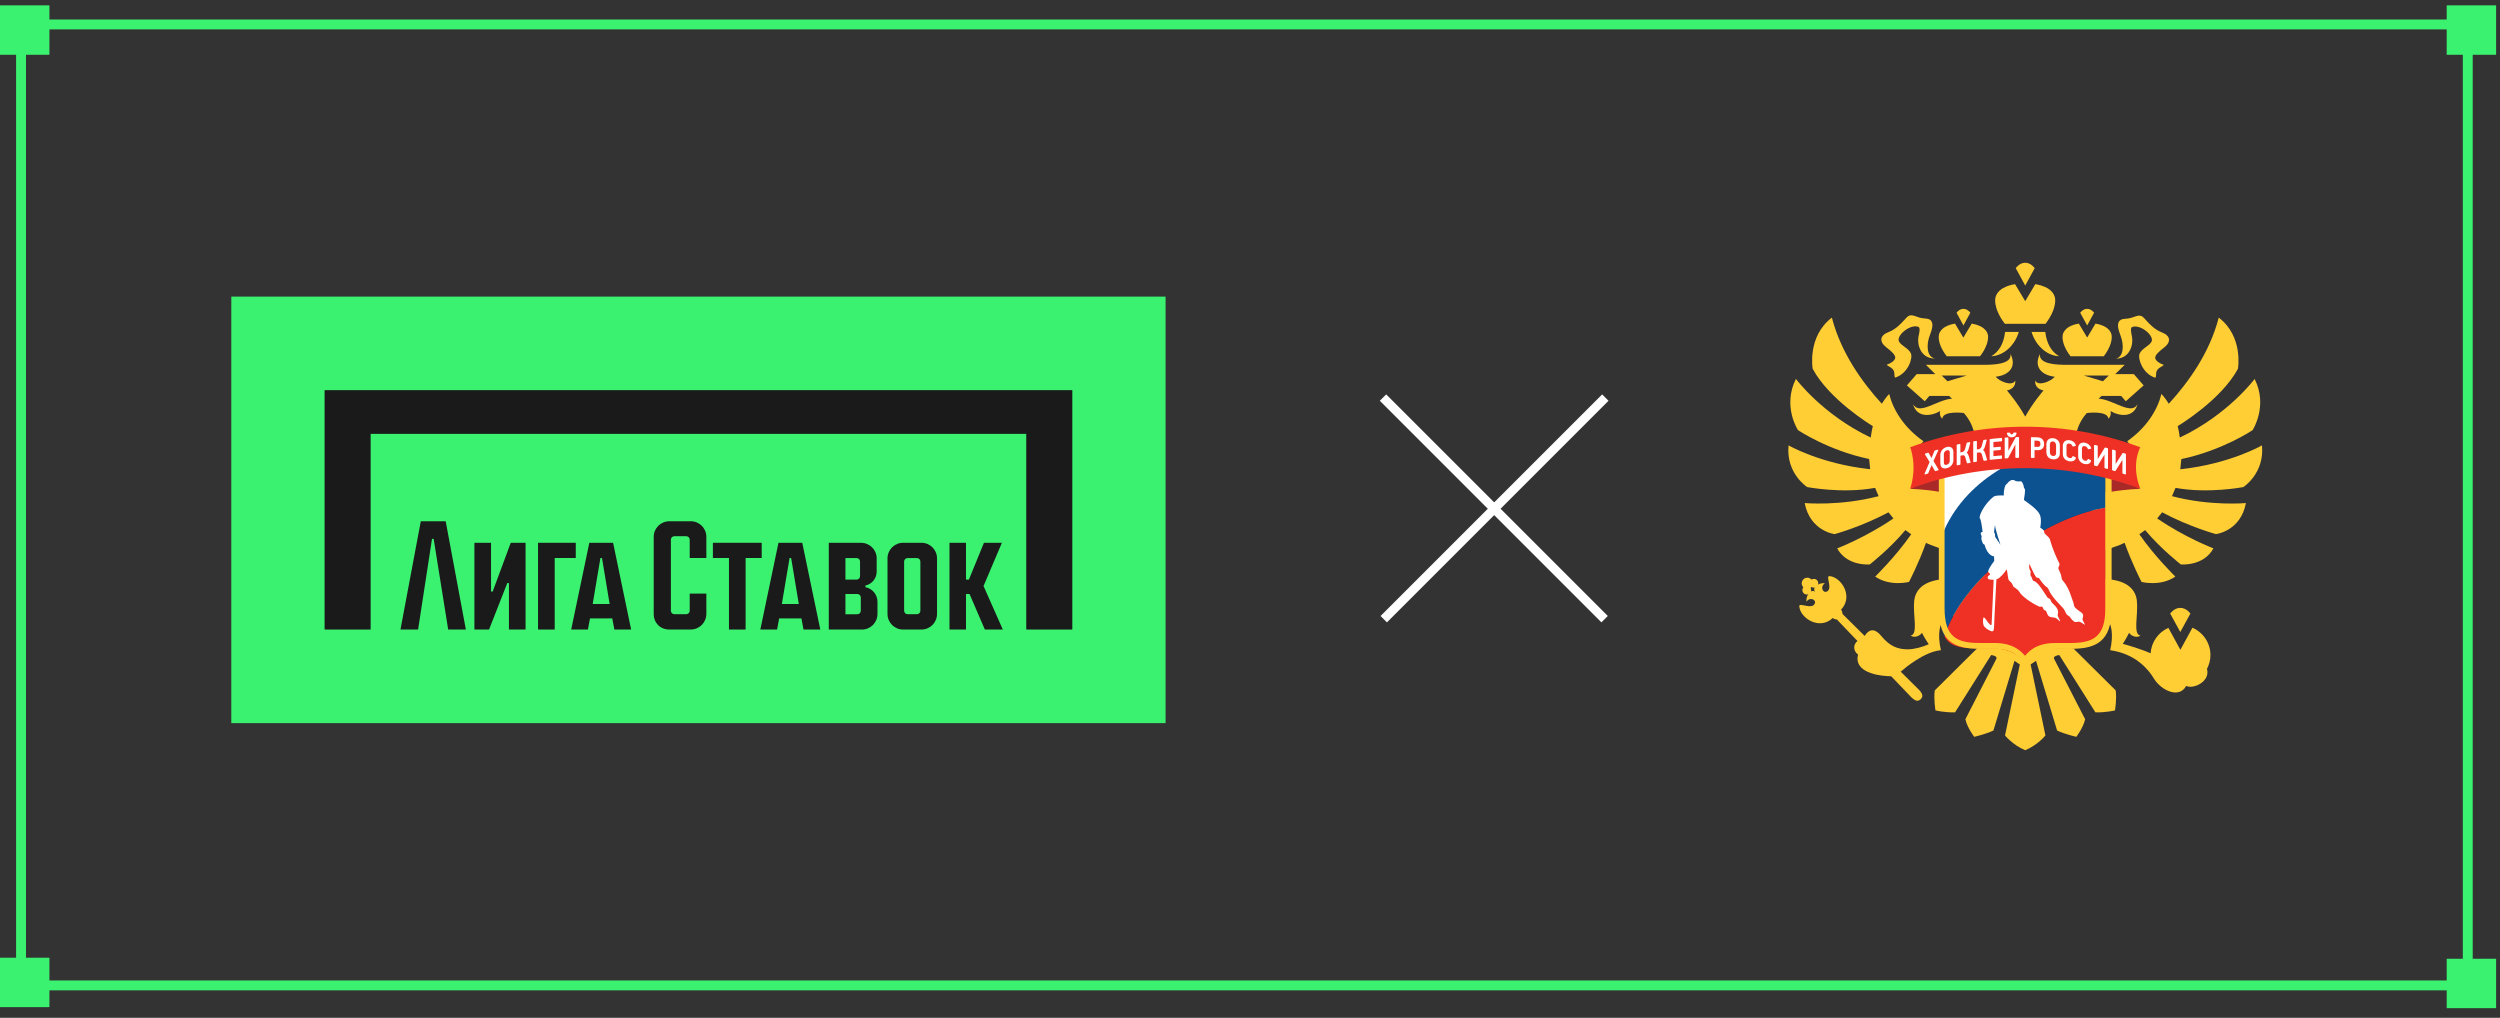
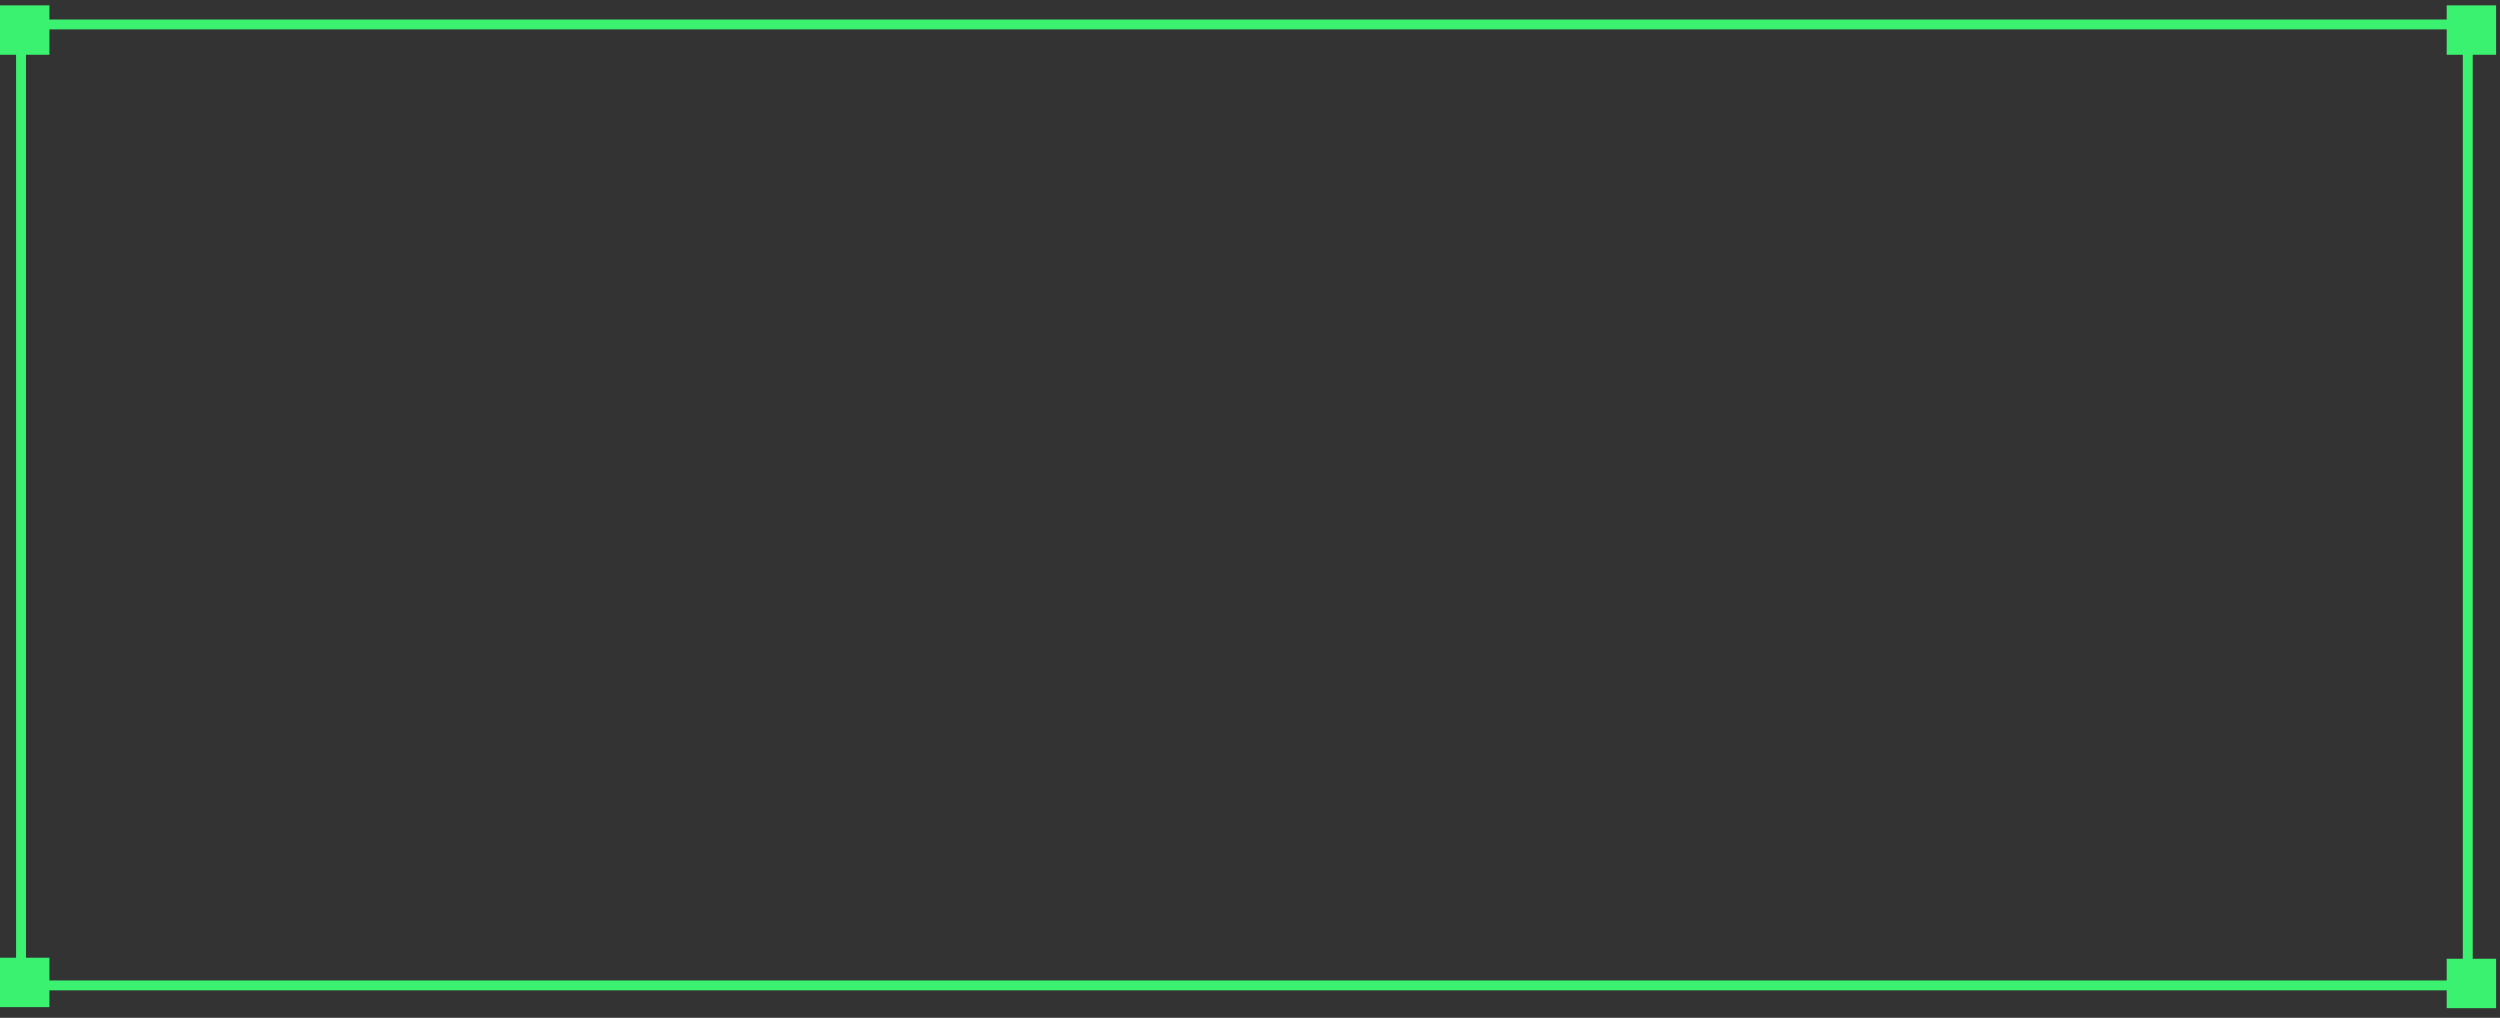
<svg xmlns="http://www.w3.org/2000/svg" width="253" height="103" viewBox="0 0 253 103" fill="none">
  <rect x="0" y="0" width="253" height="103" fill="#333333" stroke="none" />
  <rect x="0.5" y="-0.5" width="247.609" height="97.249" transform="matrix(1 0 0 -1 1.629 99.223)" stroke="#3BF270" />
  <rect x="247.741" y="0.678" width="4.729" height="4.729" fill="#3BF270" stroke="#3BF270" stroke-width="0.271" />
  <rect x="247.741" y="97.162" width="4.729" height="4.729" fill="#3BF270" stroke="#3BF270" stroke-width="0.271" />
  <rect x="0.136" y="0.678" width="4.729" height="4.729" fill="#3BF270" stroke="#3BF270" stroke-width="0.271" />
  <rect x="0.136" y="97.057" width="4.729" height="4.729" fill="#3BF270" stroke="#3BF270" stroke-width="0.271" />
  <g clip-path="url(#clip0_2007_60737)">
    <rect width="94.548" height="43.163" transform="translate(23.409 30.017)" fill="#3BF270" />
    <path d="M69.908 52.751H67.731C66.862 52.751 66.156 53.459 66.156 54.327V62.131C66.156 63.045 66.818 63.707 67.731 63.707H69.908C70.776 63.707 71.483 63.001 71.483 62.131V60.07H69.798V61.81C69.798 62 69.642 62.156 69.452 62.156H68.24C68.05 62.156 67.894 62 67.894 61.81V54.611C67.894 54.421 68.05 54.266 68.24 54.266H69.452C69.642 54.266 69.798 54.421 69.798 54.611V56.469H71.483V54.325C71.483 53.455 70.776 52.749 69.908 52.749V52.751Z" fill="#1A1A1A" />
    <path d="M77.084 54.929H72.144V56.47H73.771V63.71H75.456V56.47H77.084V54.929Z" fill="#1A1A1A" />
    <path d="M49.859 59.864H49.694V54.931H48.009V63.71H49.492L51.339 59.005H51.504V63.71H53.189V54.931H51.687L49.859 59.864Z" fill="#1A1A1A" />
    <path d="M42.585 52.749L40.527 63.709H42.311L43.72 54.531H43.886L45.356 63.709H47.145L45.103 52.749H42.585Z" fill="#1A1A1A" />
    <path d="M78.782 54.929L76.946 63.708H78.641L78.85 62.585H81.106L81.313 63.708H83.014L81.188 54.929H78.784H78.782ZM79.122 61.128L79.905 56.47H80.064L80.838 61.128H79.124H79.122Z" fill="#1A1A1A" />
    <path d="M59.64 54.929L57.804 63.708H59.498L59.707 62.585H61.963L62.171 63.708H63.871L62.045 54.929H59.641H59.64ZM59.979 61.128L60.763 56.47H60.922L61.696 61.128H59.981H59.979Z" fill="#1A1A1A" />
    <path d="M58.268 54.929H54.45V63.71H56.136V56.47H58.268V54.929Z" fill="#1A1A1A" />
    <path d="M93.252 54.929H91.39C90.521 54.929 89.815 55.637 89.815 56.505V62.133C89.815 63.002 90.521 63.71 91.39 63.71H93.252C94.121 63.71 94.827 63.003 94.827 62.133V56.505C94.827 55.635 94.121 54.929 93.252 54.929ZM93.142 61.812C93.142 62.003 92.987 62.159 92.796 62.159H91.844C91.654 62.159 91.498 62.003 91.498 61.812V56.824C91.498 56.634 91.654 56.478 91.844 56.478H92.796C92.987 56.478 93.142 56.636 93.142 56.831V61.812Z" fill="#1A1A1A" />
    <path d="M101.392 54.931H99.575L98.052 58.656H97.759V54.931H96.088V63.71H97.759V60.114H98.118L99.666 63.71H101.486L99.534 59.307L101.392 54.931Z" fill="#1A1A1A" />
    <path d="M87.579 59.421V59.257H87.578C88.229 59.122 88.72 58.541 88.72 57.847V56.503C88.72 55.637 88.014 54.933 87.145 54.933H83.874V63.712H87.224C88.092 63.712 88.8 63.006 88.8 62.136V60.895C88.8 60.165 88.275 59.556 87.581 59.422L87.579 59.421ZM85.559 56.476H86.689C86.879 56.476 87.035 56.632 87.035 56.822V58.313C87.035 58.504 86.879 58.659 86.689 58.659H85.559V56.476ZM87.114 61.815C87.114 62.005 86.958 62.161 86.768 62.161H85.559V60.116H86.768C86.958 60.116 87.114 60.272 87.114 60.462V61.815Z" fill="#1A1A1A" />
    <path d="M32.848 39.484V63.71H37.51V43.906H103.857V63.71H108.518V39.484H32.848Z" fill="#1A1A1A" />
    <path d="M140.035 62.661L162.461 40.235" stroke="white" stroke-width="0.914" />
    <path d="M162.387 62.661L139.96 40.235" stroke="white" stroke-width="0.914" />
    <path d="M208.488 64.284C208.488 64.284 208.488 64.268 208.488 64.252L204.985 66.354C204.985 66.354 206.007 66.029 204.985 67.147C204.929 66.592 202.734 65.347 201.625 64.252H201.426V64.284L195.799 69.868C195.672 70.733 195.871 71.891 195.871 71.891C195.871 71.891 196.758 72.121 197.852 72.089L201.506 66.29C201.506 66.29 202.219 66.362 202.013 66.711L198.898 72.787C199.065 73.604 199.786 74.564 199.786 74.564C199.786 74.564 200.816 74.35 201.735 73.929L203.867 66.877L204.406 67.242L202.908 74.429C202.908 74.429 203.677 75.389 204.945 75.92C204.945 75.92 204.945 75.92 204.953 75.92C204.953 75.92 204.953 75.92 204.961 75.92C206.229 75.389 206.998 74.429 206.998 74.429L205.5 67.242L206.047 66.877L208.179 73.929C209.09 74.35 210.129 74.564 210.129 74.564C210.129 74.564 210.842 73.604 211.016 72.787L207.894 66.711C207.688 66.362 208.401 66.29 208.401 66.29L212.055 72.089C213.156 72.121 214.036 71.891 214.036 71.891C214.036 71.891 214.234 70.733 214.107 69.868L208.48 64.284H208.488Z" fill="#FFCE34" />
    <path d="M212.673 40.067H214.662L215.13 40.606L216.937 39.004L215.946 37.862H214.06L215.019 36.918H209.146C208.25 36.918 206.293 36.894 206.443 35.823C205.785 37.116 206.602 37.981 207.941 38.123C207.584 38.584 206.261 39.139 205.96 38.512C205.896 39.401 206.808 39.512 206.808 39.512C206.808 39.512 205.738 40.733 204.953 42.161C204.161 40.725 203.099 39.512 203.099 39.512C203.099 39.512 204.01 39.401 203.947 38.512C203.645 39.147 202.314 38.592 201.965 38.123C203.305 37.981 204.121 37.116 203.463 35.823C203.614 36.894 201.656 36.918 200.76 36.918H194.896L195.855 37.862H193.968L192.978 39.004L194.785 40.606L195.252 40.067H197.242C197.297 40.122 197.36 40.17 197.408 40.218C197.455 40.257 197.495 40.305 197.543 40.344C196.005 40.456 194.246 42.066 193.604 40.908C193.992 42.32 195.45 42.129 196.346 41.598C196.346 41.598 196.195 42.042 196.56 42.375C196.615 41.519 198.739 41.796 198.739 41.796C199.865 43.041 200.261 44.906 199.548 46.539L200.824 45.778C200.871 46.167 200.919 46.722 200.887 47.293H201.284C201.307 46.841 201.284 46.349 201.212 45.794L201.775 44.985C202.005 45.842 202.076 46.651 202.076 47.293H203.051C203.027 46.547 202.916 45.715 202.869 45.389L203.36 44.779C203.36 44.779 203.717 45.961 203.788 47.293H204.731C204.652 46.484 204.517 45.746 204.438 45.342L204.961 45.239L205.484 45.342C205.405 45.746 205.27 46.484 205.191 47.293H206.134C206.205 45.961 206.562 44.779 206.562 44.779L207.053 45.389C207.006 45.715 206.895 46.547 206.871 47.293H207.846C207.846 46.658 207.909 45.842 208.147 44.985L208.71 45.794C208.638 46.341 208.623 46.841 208.638 47.293H209.035C209.003 46.722 209.051 46.167 209.098 45.778L210.374 46.539C209.661 44.906 210.065 43.033 211.191 41.796C211.191 41.796 213.315 41.519 213.37 42.375C213.727 42.042 213.584 41.598 213.584 41.598C214.472 42.129 215.93 42.32 216.318 40.908C215.676 42.066 213.909 40.448 212.379 40.344C212.427 40.305 212.467 40.257 212.514 40.218C212.562 40.17 212.617 40.114 212.673 40.067ZM197.091 38.584L196.496 38.005H199.025L197.091 38.584ZM210.881 38.005H213.41L212.815 38.584L210.881 38.005Z" fill="#FFCE34" />
    <path d="M227.026 49.292C227.026 49.292 229.19 47.912 228.912 45.072C228.912 45.072 225.671 46.952 220.646 47.491L220.749 46.46C224.91 45.587 227.961 43.533 227.961 43.533C227.961 43.533 229.554 41.098 228.167 38.353C228.167 38.353 225.488 41.97 220.598 44.279L220.582 44.191C220.535 43.811 220.464 43.454 220.384 43.121C220.606 42.986 224.791 40.447 226.479 37.322C226.479 37.322 227.058 34.062 224.537 32.143C223.626 35.688 221.478 38.679 219.481 40.86C219.077 40.202 218.736 39.868 218.736 39.868C218.347 41.463 217.246 43.271 215.272 44.651C215.74 45.191 216.057 45.873 216.136 46.642C216.35 48.657 214.892 49.625 212.879 49.839C212.451 49.887 212.047 50.688 211.658 50.593C211.658 50.593 211.967 55.852 212.134 55.836C213.053 55.725 214.607 55.154 215.011 54.931C215.74 56.994 216.723 58.89 216.723 58.89C216.723 58.89 218.633 59.389 220.146 58.35C220.146 58.35 218.078 56.343 216.501 54.067L217.087 53.647C218.704 55.574 220.701 57.121 220.701 57.121C220.701 57.121 223 57.335 223.998 55.495C223.998 55.495 221.082 54.376 218.308 52.465L218.807 51.846C221.565 53.321 224.252 54.051 224.252 54.051C224.252 54.051 226.749 53.766 227.287 50.91C227.287 50.91 223.713 51.243 219.806 50.212L220.162 49.371C223.467 49.982 227.034 49.292 227.034 49.292H227.026Z" fill="#FFCE34" />
-     <path d="M214.084 36.3C215.597 36.3 215.906 34.801 215.756 34.079C215.7 33.817 215.653 33.572 215.653 33.381C215.653 33.27 215.661 33.167 215.74 33.119C215.986 32.961 216.604 33.016 217.222 33.524C217.595 33.833 217.896 34.278 217.729 34.587C217.618 34.793 217.404 34.952 217.183 35.11C216.929 35.301 216.667 35.483 216.533 35.777C216.311 36.245 216.802 37.776 218.062 38.212C218.284 38.283 218.094 37.752 218.308 37.45C218.554 37.101 219.164 36.959 218.887 36.887C218.704 36.84 218.165 36.57 218.11 36.245C218.062 35.935 218.554 35.531 218.902 35.253L219.045 35.142C219.457 34.809 219.521 34.523 219.505 34.341C219.489 34.174 219.386 33.936 218.997 33.738C218.966 33.722 218.934 33.714 218.91 33.699C218.91 33.699 218.839 33.659 218.562 33.54C217.967 33.262 217.515 32.778 217.159 32.382C217.087 32.302 217.016 32.231 216.953 32.16C216.636 31.826 216.319 31.945 215.978 32.065C215.772 32.144 215.526 32.223 215.225 32.247C215.161 32.247 214.837 32.287 214.837 32.287C214.71 32.318 214.599 32.366 214.52 32.445C214.377 32.588 214.321 32.794 214.345 33.056C214.377 33.365 214.512 33.722 214.646 34.103C214.924 34.872 214.963 36.134 214.076 36.316L214.084 36.3Z" fill="#FFCE34" />
    <path d="M190.862 35.126L191.004 35.237C191.353 35.507 191.844 35.919 191.797 36.228C191.741 36.553 191.202 36.831 191.02 36.871C190.743 36.942 191.353 37.085 191.599 37.434C191.813 37.735 191.63 38.275 191.844 38.196C193.112 37.759 193.596 36.236 193.382 35.76C193.247 35.475 192.986 35.284 192.732 35.094C192.51 34.935 192.296 34.777 192.185 34.571C192.019 34.261 192.312 33.817 192.692 33.508C193.311 33 193.929 32.944 194.174 33.103C194.246 33.151 194.262 33.254 194.262 33.365C194.262 33.563 194.206 33.809 194.151 34.063C194 34.785 194.317 36.284 195.823 36.284C194.935 36.101 194.975 34.84 195.252 34.071C195.387 33.69 195.522 33.341 195.553 33.024C195.577 32.762 195.522 32.556 195.379 32.413C195.3 32.334 195.189 32.286 195.062 32.262C195.062 32.262 194.737 32.223 194.682 32.215C194.381 32.199 194.143 32.111 193.929 32.032C193.588 31.913 193.271 31.794 192.954 32.127C192.89 32.191 192.819 32.27 192.748 32.349C192.383 32.746 191.939 33.23 191.337 33.508C191.06 33.635 190.996 33.666 190.996 33.666C190.996 33.666 190.933 33.698 190.901 33.706C190.513 33.904 190.41 34.134 190.394 34.309C190.378 34.491 190.434 34.777 190.854 35.11L190.862 35.126Z" fill="#FFCE34" />
    <path d="M204.311 33.595H202.916C202.774 34.8 202.298 35.57 201.521 36.054C202.861 35.99 203.931 34.856 204.303 33.595H204.311Z" fill="#FFCE34" />
    <path d="M206.99 33.595H205.595C205.968 34.856 207.038 35.982 208.377 36.054C207.6 35.57 207.125 34.8 206.982 33.595H206.99Z" fill="#FFCE34" />
    <path d="M204.929 32.77H207.006C207.252 32.452 207.989 31.421 207.989 30.406C207.989 29.977 207.806 29.62 207.418 29.311C207.228 29.16 206.792 28.891 205.975 28.756L204.953 30.477L203.923 28.756C203.106 28.891 202.671 29.168 202.48 29.311C202.092 29.62 201.91 29.977 201.91 30.406C201.91 31.429 202.647 32.46 202.892 32.77H204.921H204.929Z" fill="#FFCE34" />
    <path d="M205.912 27.138C205.912 27.138 205.548 26.591 204.953 26.591C204.359 26.591 203.994 27.138 203.994 27.138L204.953 28.899L205.912 27.138Z" fill="#FFCE34" />
    <path d="M211.199 36.054H212.903C213.101 35.792 213.711 34.943 213.711 34.11C213.711 33.754 213.561 33.46 213.244 33.206C213.085 33.087 212.728 32.857 212.063 32.746L211.223 34.158L210.375 32.746C209.709 32.857 209.344 33.087 209.194 33.206C208.885 33.46 208.726 33.754 208.726 34.11C208.726 34.951 209.336 35.8 209.534 36.054H211.199Z" fill="#FFCE34" />
    <path d="M211.92 31.651C211.92 31.651 211.65 31.255 211.222 31.255C210.794 31.255 210.517 31.651 210.517 31.651L211.222 32.937L211.92 31.651Z" fill="#FFCE34" />
    <path d="M199.397 31.651C199.397 31.651 199.128 31.255 198.7 31.255C198.272 31.255 198.002 31.651 198.002 31.651L198.7 32.937L199.397 31.651Z" fill="#FFCE34" />
-     <path d="M198.676 36.054H200.38C200.586 35.792 201.196 34.943 201.196 34.11C201.196 33.754 201.038 33.46 200.721 33.206C200.562 33.087 200.206 32.865 199.54 32.746L198.692 34.166L197.844 32.746C197.178 32.865 196.814 33.087 196.663 33.206C196.346 33.46 196.195 33.754 196.195 34.11C196.195 34.951 196.806 35.8 197.012 36.054H198.676Z" fill="#FFCE34" />
    <path d="M182.888 49.292C182.888 49.292 186.455 49.982 189.76 49.371L190.117 50.212C186.209 51.235 182.635 50.91 182.635 50.91C183.182 53.766 185.67 54.051 185.67 54.051C185.67 54.051 188.357 53.321 191.115 51.846L191.614 52.465C188.841 54.376 185.924 55.495 185.924 55.495C186.923 57.335 189.221 57.121 189.221 57.121C189.221 57.121 191.21 55.574 192.827 53.647L193.414 54.067C191.836 56.336 189.768 58.35 189.768 58.35C191.282 59.389 193.192 58.89 193.192 58.89C193.192 58.89 194.182 56.994 194.911 54.931C195.316 55.161 196.869 55.725 197.788 55.836C197.955 55.852 198.264 50.593 198.264 50.593C197.876 50.68 197.464 49.879 197.043 49.839C195.03 49.625 193.572 48.657 193.786 46.642C193.865 45.873 194.182 45.191 194.65 44.651C192.676 43.271 191.575 41.463 191.186 39.868C191.186 39.868 190.838 40.202 190.441 40.86C188.444 38.687 186.304 35.688 185.385 32.143C182.865 34.062 183.443 37.322 183.443 37.322C185.123 40.447 189.316 42.994 189.53 43.121C189.451 43.454 189.379 43.811 189.332 44.191L189.316 44.279C184.434 41.962 181.747 38.346 181.747 38.346C180.36 41.098 181.953 43.525 181.953 43.525C181.953 43.525 184.997 45.58 189.158 46.452L189.261 47.483C184.244 46.952 181.002 45.072 181.002 45.072C180.725 47.912 182.888 49.292 182.888 49.292Z" fill="#FFCE34" />
    <path d="M192.343 67.981C192.787 67.592 194.745 65.95 196.417 65.799C195.712 62.65 197.273 61.484 198.533 62.92C198.977 63.42 199.159 63.967 199.239 64.435L200.768 64.459L200.871 58.169L197.654 58.113C197.765 58.407 197.788 58.589 197.788 58.589C195.165 58.502 194.095 59.335 193.786 60.429C193.786 60.429 193.778 60.477 193.77 60.509C193.77 60.541 193.754 60.572 193.746 60.612C193.73 60.683 193.722 60.747 193.715 60.826C193.715 60.842 193.715 60.866 193.715 60.882C193.572 62.23 194.15 64.213 193.35 64.324C193.715 64.562 194.222 64.419 194.507 64.046C194.721 64.483 195.014 64.935 195.189 65.197C194.57 65.482 193.667 65.72 193.057 65.712C192.082 65.712 191.266 65.427 190.394 64.372C189.855 63.713 189.26 63.483 188.706 64.356C187.445 63.103 186.455 62.127 186.455 62.127C186.455 61.976 186.415 61.825 186.312 61.706C187.628 60.31 186.28 58.359 185.131 58.304C184.719 58.288 185.551 59.668 184.814 59.89C184.465 59.993 184.164 59.343 184.687 59.033C184.045 58.914 183.308 59.517 183.712 59.922C183.316 59.517 182.706 60.247 182.825 60.897C183.134 60.374 183.784 60.675 183.673 61.032C183.443 61.77 182.064 60.929 182.088 61.342C182.135 62.492 184.085 63.848 185.48 62.539C185.591 62.642 185.741 62.69 185.892 62.69C185.892 62.69 186.796 63.634 187.984 64.879H187.976C187.636 65.109 187.422 65.768 188.04 66.252C187.731 67.322 188.571 68.354 191.392 68.441C192.51 69.607 193.374 70.511 193.437 70.575C193.73 70.86 193.952 70.931 194.079 70.916C194.182 70.9 194.293 70.844 194.372 70.765C194.46 70.678 194.515 70.575 194.539 70.472C194.563 70.345 194.483 70.091 194.214 69.821C194.166 69.773 193.398 69.012 192.367 67.989L192.343 67.981Z" fill="#FFCE34" />
    <path d="M221.866 63.539L221.399 64.395L220.654 65.76L219.909 64.395L219.441 63.539C218.434 63.983 217.721 64.959 217.642 66.109C216.968 65.807 215.51 65.332 214.828 65.157C214.828 65.157 215.13 64.705 215.462 64.046C215.748 64.419 216.255 64.57 216.62 64.324C215.827 64.213 216.398 62.23 216.255 60.882C216.255 60.866 216.255 60.842 216.255 60.826C216.247 60.755 216.231 60.683 216.223 60.612C216.215 60.58 216.207 60.541 216.199 60.509C216.199 60.485 216.192 60.453 216.184 60.422C215.875 59.335 214.805 58.502 212.181 58.589C212.181 58.589 212.205 58.407 212.316 58.113L209.098 58.169L209.209 64.459L210.739 64.435C210.81 63.967 211 63.42 211.436 62.92C212.696 61.484 214.258 62.658 213.552 65.799C216.302 66.188 217.555 67.973 217.951 68.631C218.704 69.892 220.543 70.733 221.24 69.416C221.993 69.773 223.697 68.957 223.348 67.703C223.348 67.703 223.348 67.695 223.348 67.687C223.562 67.267 223.697 66.807 223.697 66.299C223.697 65.062 222.952 63.999 221.89 63.531L221.866 63.539Z" fill="#FFCE34" />
    <path d="M221.668 62.095C221.668 62.095 221.28 61.516 220.646 61.516C220.012 61.516 219.624 62.095 219.624 62.095L220.646 63.959L221.668 62.095Z" fill="#FFCE34" />
    <path d="M183.308 58.636C183.522 58.867 183.514 59.224 183.293 59.438C183.071 59.652 182.714 59.644 182.492 59.422C182.278 59.2 182.286 58.843 182.508 58.621C182.73 58.407 183.087 58.414 183.308 58.636Z" fill="#FFCE34" />
    <path d="M183.166 59.414C183.332 59.589 183.332 59.874 183.15 60.041C182.976 60.208 182.69 60.208 182.524 60.025C182.357 59.85 182.357 59.565 182.54 59.398C182.714 59.232 182.999 59.232 183.166 59.414Z" fill="#FFCE34" />
    <path d="M183.887 58.724C184.053 58.898 184.053 59.184 183.871 59.35C183.697 59.517 183.411 59.517 183.245 59.335C183.079 59.16 183.079 58.875 183.261 58.708C183.435 58.541 183.721 58.541 183.887 58.724Z" fill="#FFCE34" />
    <path d="M213.101 51.362C206.3 52.52 198.518 58.787 196.774 64.395C197.281 65.378 198.28 65.6 199.817 65.6H201.458C202.877 65.6 203.986 66.013 204.747 66.822C205.516 66.013 206.617 65.6 208.036 65.6H209.677C211.999 65.6 213.101 65.093 213.101 62.206V51.362Z" fill="#EE3124" />
    <path d="M205.968 44.74C201.593 45.462 197.765 47.746 196.394 51.586V62.207C196.394 62.373 196.394 62.54 196.401 62.691C196.401 62.706 196.401 62.73 196.401 62.746C196.441 63.452 196.568 63.983 196.774 64.388C198.502 58.843 206.15 52.641 212.895 51.403C212.966 51.387 213.029 51.379 213.093 51.364V45.66C210.755 45.121 208.353 44.82 205.96 44.74H205.968Z" fill="#0C5190" />
    <path d="M196.394 54.544C198.359 49.063 203.82 45.795 210.057 44.755C205.468 44.613 200.864 45.057 196.394 46.088V54.544Z" fill="white" />
    <path d="M213.64 48.357V49.769C214.361 49.65 215.407 49.516 216.596 49.468L214.789 48.556C214.789 48.556 213.973 48.389 213.64 48.357Z" fill="#A82928" />
    <path d="M196.267 48.357V49.769C195.546 49.65 194.499 49.516 193.311 49.468L195.118 48.556C195.118 48.556 195.934 48.389 196.267 48.357Z" fill="#A82928" />
    <path d="M213.703 44.598H196.211V61.612C196.211 64.967 197.844 65.657 200.285 65.657H201.838C203.344 65.657 204.358 66.213 204.85 67.315L204.953 67.553L205.056 67.315C205.547 66.213 206.562 65.657 208.068 65.657H209.613C212.062 65.657 213.695 64.967 213.695 61.612V44.598H213.703ZM213.061 61.58C213.061 64.499 211.769 65.07 209.534 65.07H208.004C206.768 65.07 205.809 65.419 205.159 66.117L204.929 66.363L204.699 66.117C204.041 65.427 203.09 65.07 201.854 65.07H200.316C198.081 65.07 196.79 64.499 196.79 61.58V45.224H213.061V61.58Z" fill="#FFCE34" />
    <path fill-rule="evenodd" clip-rule="evenodd" d="M200.34 52.426C200.499 52.561 200.578 53.41 200.641 53.815C200.641 53.815 200.404 53.87 200.451 54.021C200.467 54.068 200.546 54.251 200.546 54.314C200.546 54.378 200.499 54.489 200.507 54.513C200.538 54.679 200.602 54.877 200.681 55.012C200.737 55.099 200.816 55.084 200.832 55.123C201.165 56.313 201.799 56.305 201.799 56.305L201.814 56.773C201.545 57.122 201.093 57.788 201.228 57.907C201.331 58.011 201.394 58.05 201.387 58.122C201.387 58.145 201.323 58.225 201.204 58.296C201.133 58.344 201.133 58.566 201.26 58.621C201.371 58.661 201.569 58.677 201.759 58.669L201.553 63.143C201.553 63.206 201.521 63.325 201.41 63.23C201.276 63.103 201.109 62.897 200.927 62.627C200.768 62.389 200.713 62.492 200.697 62.627C200.665 62.841 200.681 63.127 200.737 63.278C200.808 63.468 201.133 63.738 201.482 63.864C201.775 63.968 201.783 63.785 201.807 63.262C201.814 63.016 201.925 60.636 202.036 58.629C202.076 58.621 202.116 58.605 202.147 58.59C202.472 58.431 202.845 57.979 203.075 57.614C203.178 57.915 203.178 58.582 203.312 58.74C203.503 58.962 203.574 58.883 203.74 59.335C203.78 59.438 204.168 59.581 204.335 59.867C204.699 60.493 205.975 61.231 206.372 61.39C206.506 61.445 206.665 61.302 206.736 61.493C206.831 61.763 206.871 61.739 206.998 61.786C207.14 61.834 207.133 62.207 207.354 62.365C207.584 62.532 207.822 62.445 208.02 62.532C208.218 62.619 208.448 62.913 208.488 62.889C208.527 62.865 208.353 62.603 208.266 62.373C208.226 62.286 208.242 62.167 208.266 62.072C208.377 61.461 207.671 61.128 207.576 60.858C207.41 60.414 207.331 60.66 207.188 60.446C206.792 59.875 206.483 59.256 206.007 58.883C205.896 58.796 205.777 58.812 205.746 58.764C205.674 58.677 205.682 58.51 205.484 58.217C205.436 58.145 205.563 57.892 205.46 57.741C205.405 57.662 205.365 57.582 205.357 57.392C205.341 56.829 205.421 57.178 205.547 57.447C205.722 57.804 205.967 58.336 206.094 58.447C206.166 58.518 206.292 58.423 206.348 58.51C206.681 59.034 207.014 59.351 207.22 59.486C207.307 59.557 207.354 59.827 207.64 60.232C208.226 61.064 208.837 61.461 209.003 61.897C209.177 62.357 209.344 62.246 209.502 62.476C209.661 62.714 209.867 62.936 210.041 62.952C210.216 62.968 210.287 62.897 210.422 62.913C210.58 62.936 210.969 63.246 211 63.23C211.032 63.214 210.731 62.77 210.747 62.659C210.77 62.492 210.85 62.326 210.794 62.183C210.699 61.945 210.382 61.873 210.025 61.517C209.843 61.334 209.891 61.168 209.835 61.001C209.613 60.43 209.447 59.7 208.955 59.002C208.781 58.756 208.654 58.693 208.63 58.486C208.583 58.003 208.337 57.693 208.306 57.535C208.282 57.384 208.488 57.17 208.409 57.027C208.203 56.599 207.798 55.813 207.45 54.584C207.362 54.29 206.871 54.084 206.871 53.83C206.871 53.584 206.475 53.426 206.475 53.394C206.586 52.791 206.53 52.466 206.491 52.268C206.38 51.76 205.761 51.268 204.818 50.594C204.85 50.324 204.977 49.682 204.921 49.507C204.905 49.444 204.834 49.42 204.826 49.349C204.795 49.111 204.691 48.849 204.62 48.778C204.525 48.667 204.454 48.714 204.279 48.722C204.168 48.722 204.002 48.698 203.931 48.651C203.717 48.508 203.431 48.524 203.106 48.96C203.051 49.031 202.972 49.047 202.94 49.135C202.884 49.277 202.829 49.452 202.805 49.674C202.766 49.991 202.805 50.047 202.781 50.142C202.417 50.126 201.925 50.142 201.783 50.245C200.792 50.975 200.206 52.307 200.364 52.442L200.34 52.426ZM201.807 53.862C201.807 53.608 201.894 53.132 201.894 53.132C201.91 53.577 202.449 55.131 202.449 55.131C202.449 55.131 201.981 54.433 201.933 54.362C201.886 54.29 201.91 54.037 201.878 53.989C201.854 53.941 201.799 53.925 201.799 53.862H201.807Z" fill="white" />
    <path d="M216.596 49.46C209.17 46.684 200.737 46.684 193.311 49.46C194.071 47.12 193.311 45.264 193.311 45.264C200.737 42.488 209.162 42.488 216.596 45.264C216.596 45.264 215.621 46.977 216.596 49.46Z" fill="#EE3124" />
    <path d="M195.664 46.668C195.823 46.303 195.981 45.946 196.147 45.589C196.155 45.566 196.147 45.542 196.14 45.526C196.124 45.51 196.1 45.502 196.076 45.51C195.989 45.534 195.894 45.566 195.807 45.589C195.791 45.589 195.775 45.605 195.767 45.621C195.664 45.867 195.561 46.113 195.466 46.359L195.181 45.835C195.181 45.835 195.133 45.803 195.109 45.811C195.022 45.843 194.935 45.867 194.848 45.899C194.832 45.899 194.816 45.914 194.808 45.938C194.808 45.954 194.808 45.97 194.808 45.986C194.967 46.24 195.125 46.502 195.276 46.755C195.109 47.152 194.935 47.541 194.768 47.929C194.76 47.953 194.768 47.977 194.776 47.993C194.792 48.009 194.8 48.009 194.824 48.009H194.84C194.927 47.977 195.014 47.945 195.101 47.921C195.117 47.921 195.133 47.905 195.141 47.89C195.252 47.612 195.363 47.342 195.474 47.065C195.585 47.263 195.696 47.453 195.807 47.652C195.823 47.675 195.846 47.691 195.87 47.675C195.957 47.652 196.052 47.62 196.14 47.596C196.155 47.596 196.171 47.58 196.179 47.564C196.179 47.548 196.179 47.525 196.179 47.509C196.013 47.223 195.838 46.938 195.672 46.66" fill="white" />
    <path d="M197.518 45.319C197.463 45.272 197.384 45.232 197.297 45.216C197.209 45.2 197.114 45.208 197.003 45.24C196.884 45.272 196.781 45.319 196.702 45.383C196.623 45.446 196.552 45.509 196.504 45.589C196.456 45.66 196.417 45.739 196.393 45.827C196.369 45.906 196.361 45.985 196.361 46.057V46.858C196.361 46.945 196.377 47.032 196.393 47.104C196.417 47.183 196.456 47.247 196.512 47.302C196.567 47.35 196.647 47.389 196.734 47.405C196.758 47.405 196.789 47.405 196.821 47.405C196.884 47.405 196.956 47.397 197.035 47.373C197.13 47.35 197.217 47.31 197.297 47.262C197.376 47.215 197.447 47.151 197.503 47.08C197.558 47.009 197.606 46.929 197.637 46.842C197.669 46.755 197.685 46.66 197.685 46.564V45.731C197.685 45.652 197.669 45.573 197.645 45.502C197.614 45.43 197.574 45.367 197.518 45.311M197.312 45.795V46.652C197.312 46.699 197.304 46.747 197.289 46.786C197.273 46.826 197.249 46.866 197.225 46.898C197.194 46.929 197.162 46.961 197.13 46.985C197.09 47.009 197.051 47.025 197.011 47.032C196.956 47.048 196.908 47.056 196.869 47.04C196.829 47.032 196.805 47.017 196.781 47.001C196.758 46.977 196.742 46.953 196.734 46.913C196.726 46.874 196.718 46.826 196.718 46.771V45.985C196.718 45.985 196.718 45.914 196.726 45.874C196.734 45.835 196.75 45.795 196.773 45.755C196.797 45.716 196.829 45.676 196.869 45.644C196.908 45.612 196.964 45.589 197.027 45.573C197.059 45.565 197.09 45.557 197.114 45.557C197.138 45.557 197.154 45.557 197.17 45.557C197.209 45.573 197.233 45.589 197.257 45.612C197.281 45.636 197.297 45.66 197.304 45.692C197.312 45.724 197.32 45.755 197.32 45.779" fill="white" />
    <path d="M199.136 45.906C199.136 45.906 199.072 45.835 199.025 45.811C199.056 45.779 199.088 45.748 199.112 45.7C199.159 45.621 199.199 45.526 199.231 45.423L199.389 44.812C199.389 44.812 199.389 44.772 199.373 44.756C199.357 44.74 199.342 44.733 199.318 44.74C199.239 44.756 199.159 44.772 199.08 44.788C199.056 44.788 199.04 44.812 199.033 44.828L198.866 45.431C198.85 45.494 198.826 45.55 198.795 45.589C198.771 45.629 198.747 45.66 198.716 45.684C198.684 45.708 198.66 45.724 198.628 45.732C198.597 45.74 198.565 45.748 198.541 45.756C198.494 45.764 198.438 45.779 198.391 45.788V44.994C198.391 44.994 198.391 44.955 198.367 44.947C198.351 44.939 198.335 44.931 198.319 44.931C198.232 44.947 198.153 44.97 198.066 44.986C198.034 44.986 198.018 45.018 198.018 45.042V47.033C198.018 47.033 198.018 47.065 198.042 47.08C198.05 47.088 198.066 47.088 198.081 47.088H198.097C198.185 47.065 198.264 47.049 198.351 47.033C198.375 47.033 198.398 47.001 198.398 46.977V46.121C198.462 46.105 198.525 46.097 198.589 46.081C198.62 46.073 198.652 46.073 198.692 46.073C198.716 46.073 198.739 46.073 198.763 46.089C198.787 46.105 198.811 46.121 198.834 46.152C198.858 46.184 198.874 46.224 198.89 46.279L199.048 46.85C199.048 46.85 199.08 46.898 199.112 46.89C199.199 46.874 199.286 46.858 199.373 46.842C199.389 46.842 199.405 46.827 199.413 46.811C199.421 46.795 199.429 46.779 199.413 46.763L199.239 46.16C199.207 46.057 199.175 45.978 199.12 45.906" fill="white" />
    <path d="M200.792 45.637C200.76 45.597 200.72 45.565 200.681 45.541C200.712 45.51 200.744 45.478 200.768 45.438C200.815 45.367 200.855 45.272 200.887 45.161L201.053 44.558C201.053 44.558 201.053 44.518 201.045 44.502C201.037 44.486 201.014 44.479 200.998 44.486C200.918 44.494 200.831 44.502 200.76 44.518C200.736 44.518 200.72 44.542 200.712 44.558L200.546 45.153C200.522 45.216 200.506 45.264 200.475 45.303C200.451 45.343 200.427 45.367 200.395 45.391C200.364 45.415 200.34 45.43 200.316 45.438C200.284 45.446 200.253 45.454 200.221 45.462C200.165 45.47 200.118 45.478 200.062 45.486V44.685C200.062 44.685 200.055 44.653 200.039 44.637C200.023 44.629 200.007 44.621 199.991 44.621C199.904 44.637 199.825 44.645 199.737 44.661C199.706 44.661 199.69 44.693 199.69 44.717V46.708C199.69 46.708 199.698 46.739 199.714 46.755C199.722 46.763 199.737 46.771 199.753 46.771C199.753 46.771 199.753 46.771 199.761 46.771C199.848 46.755 199.928 46.739 200.015 46.731C200.039 46.731 200.062 46.7 200.062 46.676V45.819L200.253 45.787C200.253 45.787 200.308 45.787 200.34 45.787H200.356C200.356 45.787 200.411 45.795 200.435 45.811C200.459 45.819 200.482 45.843 200.506 45.875C200.53 45.906 200.554 45.954 200.57 46.01L200.728 46.589C200.728 46.589 200.76 46.628 200.792 46.628C200.879 46.62 200.966 46.604 201.053 46.596C201.069 46.596 201.085 46.581 201.093 46.573C201.101 46.557 201.109 46.541 201.093 46.525L200.91 45.914C200.879 45.811 200.847 45.724 200.792 45.66" fill="white" />
    <path d="M202.535 44.32C202.155 44.352 201.782 44.384 201.41 44.431C201.378 44.431 201.354 44.463 201.354 44.487V46.478C201.354 46.478 201.354 46.51 201.378 46.517C201.386 46.525 201.402 46.533 201.418 46.533C201.79 46.494 202.163 46.454 202.543 46.43C202.575 46.43 202.599 46.398 202.599 46.375V46.145C202.599 46.145 202.599 46.113 202.583 46.105C202.575 46.097 202.559 46.089 202.543 46.089C202.274 46.113 202.004 46.137 201.735 46.161V45.605C201.965 45.581 202.195 45.558 202.424 45.542C202.456 45.542 202.48 45.51 202.48 45.486V45.272C202.48 45.272 202.48 45.24 202.464 45.225C202.448 45.217 202.432 45.209 202.417 45.209C202.187 45.225 201.957 45.248 201.735 45.272V44.733C202.004 44.709 202.282 44.677 202.551 44.661C202.583 44.661 202.607 44.63 202.607 44.606V44.384C202.607 44.384 202.607 44.352 202.591 44.336C202.583 44.328 202.567 44.32 202.551 44.32" fill="white" />
    <path d="M204.271 44.233C204.192 44.233 204.105 44.233 204.026 44.233C204.002 44.233 203.986 44.248 203.978 44.264C203.812 44.574 203.645 44.891 203.471 45.2C203.4 45.343 203.328 45.478 203.249 45.621V44.32C203.249 44.32 203.249 44.288 203.233 44.28C203.225 44.272 203.209 44.264 203.186 44.264C203.098 44.264 203.019 44.272 202.932 44.28C202.9 44.28 202.876 44.304 202.876 44.344V46.334C202.876 46.334 202.876 46.366 202.892 46.374C202.9 46.382 202.916 46.39 202.932 46.39C203.011 46.39 203.09 46.382 203.178 46.374C203.201 46.374 203.217 46.358 203.225 46.343C203.4 46.009 203.582 45.684 203.756 45.351L203.954 44.978V46.279C203.954 46.279 203.954 46.311 203.97 46.319C203.986 46.327 204.002 46.343 204.01 46.334H204.271C204.271 46.334 204.327 46.303 204.327 46.271C204.327 45.605 204.327 44.946 204.327 44.28C204.327 44.264 204.327 44.248 204.311 44.24C204.303 44.233 204.279 44.225 204.271 44.225" fill="white" />
    <path d="M203.233 44.129C203.233 44.129 203.32 44.201 203.383 44.225C203.439 44.248 203.494 44.256 203.574 44.256H203.605C203.692 44.256 203.764 44.233 203.819 44.209C203.875 44.185 203.922 44.145 203.962 44.106C204.002 44.066 204.025 44.018 204.041 43.971C204.057 43.923 204.073 43.876 204.073 43.836C204.073 43.82 204.073 43.804 204.057 43.788C204.041 43.773 204.025 43.773 204.009 43.773C203.938 43.773 203.875 43.773 203.803 43.773C203.772 43.773 203.748 43.796 203.748 43.828C203.748 43.836 203.748 43.852 203.74 43.868C203.74 43.883 203.724 43.899 203.708 43.907C203.692 43.923 203.677 43.931 203.661 43.939C203.645 43.947 203.621 43.955 203.581 43.955C203.566 43.955 203.542 43.955 203.526 43.947C203.51 43.947 203.494 43.931 203.478 43.915C203.463 43.907 203.455 43.891 203.447 43.876C203.447 43.86 203.439 43.852 203.439 43.836C203.439 43.804 203.415 43.78 203.375 43.78C203.304 43.78 203.233 43.78 203.161 43.788C203.13 43.788 203.106 43.812 203.106 43.844C203.106 43.891 203.114 43.939 203.138 43.987C203.154 44.034 203.185 44.082 203.225 44.121" fill="white" />
    <path d="M206.197 44.256C205.991 44.256 205.793 44.24 205.587 44.24C205.571 44.24 205.555 44.24 205.547 44.256C205.539 44.272 205.531 44.28 205.531 44.296V46.287C205.531 46.287 205.555 46.342 205.587 46.342C205.674 46.342 205.753 46.342 205.84 46.342C205.84 46.342 205.872 46.342 205.88 46.326C205.888 46.318 205.896 46.303 205.896 46.287V45.549C205.999 45.549 206.102 45.549 206.197 45.557C206.316 45.557 206.419 45.549 206.506 45.517C206.593 45.486 206.665 45.438 206.712 45.383C206.768 45.327 206.807 45.255 206.831 45.176C206.855 45.105 206.863 45.026 206.863 44.938C206.863 44.724 206.799 44.557 206.68 44.438C206.562 44.328 206.395 44.264 206.181 44.256M205.888 44.589C205.983 44.589 206.078 44.589 206.173 44.597C206.284 44.597 206.371 44.629 206.419 44.684C206.466 44.748 206.49 44.819 206.49 44.922C206.49 44.962 206.49 45.002 206.474 45.049C206.474 45.081 206.451 45.113 206.427 45.145C206.403 45.168 206.379 45.192 206.332 45.208C206.3 45.224 206.26 45.224 206.205 45.224H206.181C206.086 45.224 205.983 45.224 205.888 45.216V44.589Z" fill="white" />
    <path d="M208.29 44.597C208.234 44.534 208.163 44.471 208.083 44.431C207.996 44.383 207.893 44.359 207.782 44.344C207.663 44.336 207.552 44.344 207.465 44.375C207.378 44.407 207.307 44.455 207.251 44.518C207.196 44.582 207.156 44.645 207.132 44.724C207.109 44.796 207.093 44.875 207.093 44.947V45.748C207.093 45.835 207.109 45.922 207.132 46.009C207.156 46.097 207.196 46.176 207.251 46.239C207.307 46.311 207.378 46.366 207.465 46.406C207.552 46.454 207.655 46.477 207.774 46.485C207.798 46.485 207.83 46.485 207.854 46.485C207.917 46.485 207.98 46.485 208.044 46.462C208.123 46.438 208.202 46.406 208.266 46.35C208.329 46.295 208.377 46.231 208.408 46.152C208.44 46.073 208.456 45.986 208.456 45.883V45.05C208.456 44.97 208.44 44.891 208.416 44.812C208.393 44.732 208.345 44.661 208.29 44.59M208.076 45.026V45.883C208.076 45.93 208.068 45.97 208.052 46.002C208.036 46.033 208.012 46.065 207.988 46.089C207.965 46.112 207.933 46.128 207.901 46.136C207.862 46.144 207.822 46.152 207.782 46.144C207.727 46.144 207.671 46.128 207.632 46.105C207.592 46.081 207.56 46.057 207.529 46.025C207.505 45.994 207.481 45.954 207.473 45.906C207.457 45.859 207.449 45.811 207.449 45.756V44.97C207.449 44.97 207.449 44.899 207.465 44.867C207.473 44.828 207.489 44.804 207.513 44.772C207.537 44.748 207.568 44.724 207.608 44.701C207.632 44.685 207.671 44.677 207.711 44.677C207.727 44.677 207.735 44.677 207.759 44.677C207.822 44.677 207.869 44.701 207.909 44.724C207.949 44.756 207.98 44.78 208.004 44.82C208.028 44.859 208.044 44.891 208.052 44.931C208.06 44.97 208.068 45.002 208.068 45.026" fill="white" />
    <path d="M209.153 45.019C209.153 45.019 209.185 44.955 209.209 44.939C209.232 44.916 209.264 44.9 209.296 44.892C209.335 44.876 209.375 44.876 209.423 44.892C209.502 44.908 209.573 44.931 209.621 44.979C209.668 45.027 209.7 45.074 209.724 45.145C209.724 45.177 209.763 45.193 209.795 45.185C209.874 45.169 209.954 45.145 210.033 45.138C210.049 45.138 210.065 45.122 210.072 45.106C210.08 45.09 210.08 45.074 210.072 45.058C210.033 44.923 209.954 44.804 209.843 44.717C209.732 44.63 209.597 44.566 209.446 44.551C209.343 44.535 209.248 44.543 209.161 44.559C209.074 44.582 209.003 44.622 208.939 44.67C208.884 44.725 208.836 44.789 208.804 44.868C208.773 44.939 208.757 45.027 208.757 45.114V45.947C208.757 46.042 208.773 46.129 208.804 46.216C208.836 46.296 208.884 46.375 208.939 46.438C208.995 46.502 209.066 46.557 209.153 46.597C209.232 46.637 209.327 46.669 209.431 46.684C209.478 46.684 209.518 46.692 209.565 46.692C209.668 46.692 209.763 46.676 209.843 46.637C209.962 46.581 210.041 46.486 210.08 46.351C210.088 46.319 210.08 46.296 210.049 46.28L209.811 46.161C209.811 46.161 209.779 46.153 209.763 46.161C209.748 46.161 209.732 46.185 209.732 46.2C209.716 46.256 209.684 46.296 209.637 46.327C209.589 46.359 209.526 46.367 209.446 46.351C209.391 46.343 209.351 46.327 209.312 46.304C209.272 46.28 209.24 46.256 209.217 46.224C209.193 46.193 209.169 46.153 209.153 46.113C209.137 46.074 209.129 46.034 209.129 45.994V45.145C209.129 45.106 209.129 45.066 209.153 45.035" fill="white" />
    <path d="M210.715 45.271C210.715 45.271 210.746 45.215 210.77 45.192C210.794 45.168 210.818 45.152 210.857 45.152C210.897 45.144 210.937 45.144 210.984 45.152C211.063 45.168 211.135 45.2 211.182 45.247C211.23 45.295 211.262 45.35 211.285 45.422C211.285 45.453 211.317 45.469 211.357 45.461L211.587 45.422C211.587 45.422 211.618 45.406 211.626 45.398C211.634 45.382 211.634 45.366 211.626 45.35C211.587 45.215 211.507 45.096 211.396 44.993C211.285 44.898 211.151 44.835 211 44.803C210.897 44.779 210.802 44.779 210.715 44.803C210.628 44.819 210.556 44.851 210.493 44.906C210.437 44.954 210.39 45.017 210.358 45.096C210.326 45.168 210.311 45.255 210.311 45.35V46.183C210.311 46.278 210.326 46.366 210.358 46.453C210.39 46.54 210.437 46.611 210.493 46.683C210.548 46.746 210.62 46.802 210.699 46.857C210.778 46.905 210.873 46.937 210.976 46.961C211.04 46.976 211.095 46.976 211.151 46.976C211.238 46.976 211.317 46.961 211.381 46.929C211.499 46.873 211.579 46.786 211.618 46.651C211.626 46.62 211.618 46.596 211.594 46.58C211.515 46.532 211.436 46.492 211.357 46.445C211.341 46.437 211.325 46.437 211.309 46.445C211.293 46.445 211.277 46.469 211.277 46.485C211.262 46.54 211.23 46.58 211.19 46.604C211.143 46.627 211.079 46.635 211.008 46.62C210.96 46.62 210.913 46.596 210.873 46.572C210.834 46.548 210.802 46.516 210.778 46.485C210.746 46.453 210.731 46.413 210.715 46.374C210.699 46.334 210.691 46.294 210.691 46.247V45.398C210.691 45.398 210.691 45.327 210.715 45.287" fill="white" />
    <path d="M213.061 45.287C213.061 45.287 213.013 45.287 212.997 45.311C212.831 45.573 212.672 45.834 212.506 46.104L212.292 46.461V45.136C212.292 45.136 212.276 45.089 212.244 45.081C212.157 45.065 212.078 45.041 211.991 45.025C211.975 45.025 211.959 45.025 211.943 45.033C211.927 45.041 211.919 45.065 211.919 45.081V47.072C211.919 47.072 211.935 47.12 211.967 47.127C212.046 47.143 212.125 47.167 212.205 47.183C212.229 47.183 212.252 47.183 212.268 47.159C212.443 46.882 212.617 46.596 212.783 46.318L212.974 46.009V47.334C212.974 47.334 212.989 47.381 213.013 47.389C213.092 47.413 213.18 47.429 213.259 47.453C213.259 47.453 213.267 47.453 213.275 47.453C213.291 47.453 213.298 47.453 213.306 47.445C213.322 47.437 213.33 47.413 213.33 47.397V45.406C213.33 45.406 213.314 45.358 213.283 45.351C213.203 45.327 213.124 45.303 213.045 45.287" fill="white" />
    <path d="M215.105 45.914C215.026 45.891 214.947 45.859 214.868 45.835C214.844 45.827 214.812 45.835 214.804 45.859C214.638 46.113 214.479 46.367 214.313 46.62L214.107 46.962V45.629C214.107 45.629 214.091 45.581 214.059 45.573L213.814 45.502C213.814 45.502 213.774 45.502 213.766 45.51C213.75 45.518 213.742 45.542 213.742 45.557V47.548C213.742 47.548 213.758 47.596 213.782 47.604C213.861 47.628 213.94 47.652 214.02 47.675C214.043 47.675 214.075 47.675 214.091 47.652C214.257 47.382 214.432 47.112 214.598 46.843L214.788 46.541V47.874C214.788 47.874 214.804 47.921 214.828 47.929C214.907 47.953 214.994 47.985 215.074 48.008H215.09C215.105 48.008 215.113 48.008 215.121 48.001C215.137 47.993 215.145 47.969 215.145 47.953V45.962C215.145 45.962 215.129 45.914 215.105 45.907" fill="white" />
  </g>
  <defs>
    <clipPath id="clip0_2007_60737">
-       <rect width="248.217" height="87.737" fill="white" transform="translate(2.436 7.616)" />
-     </clipPath>
+       </clipPath>
  </defs>
</svg>